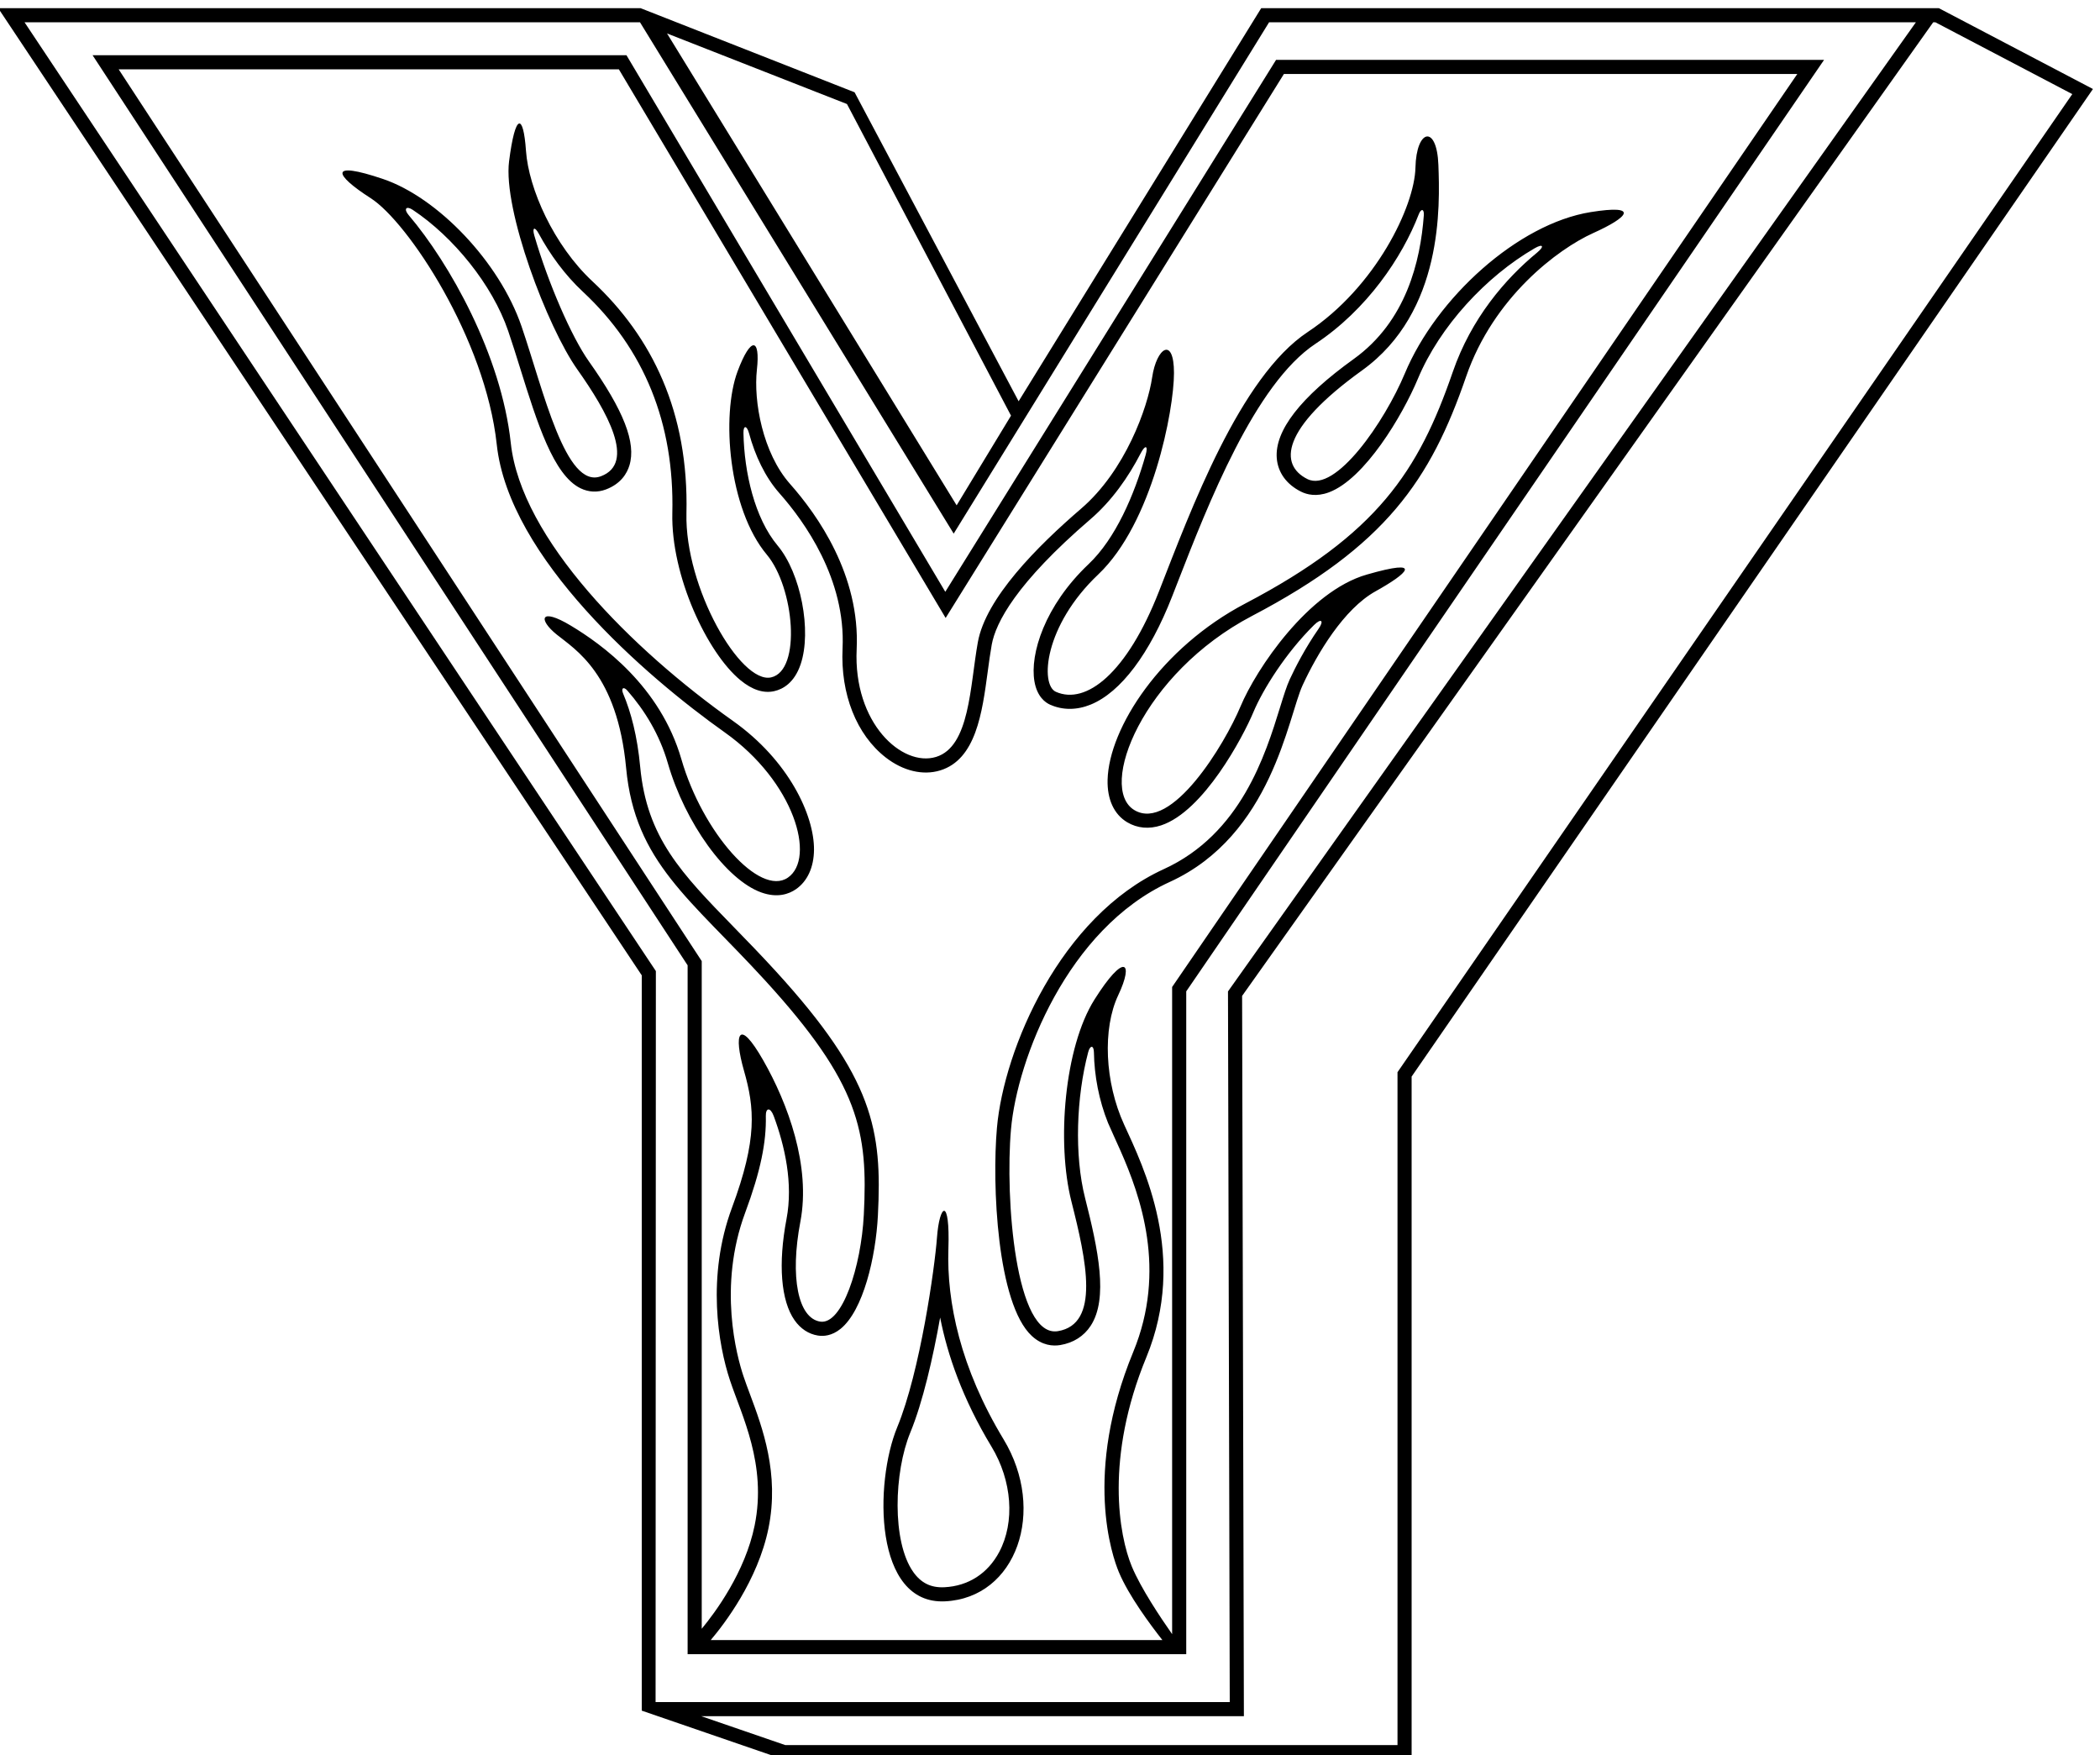
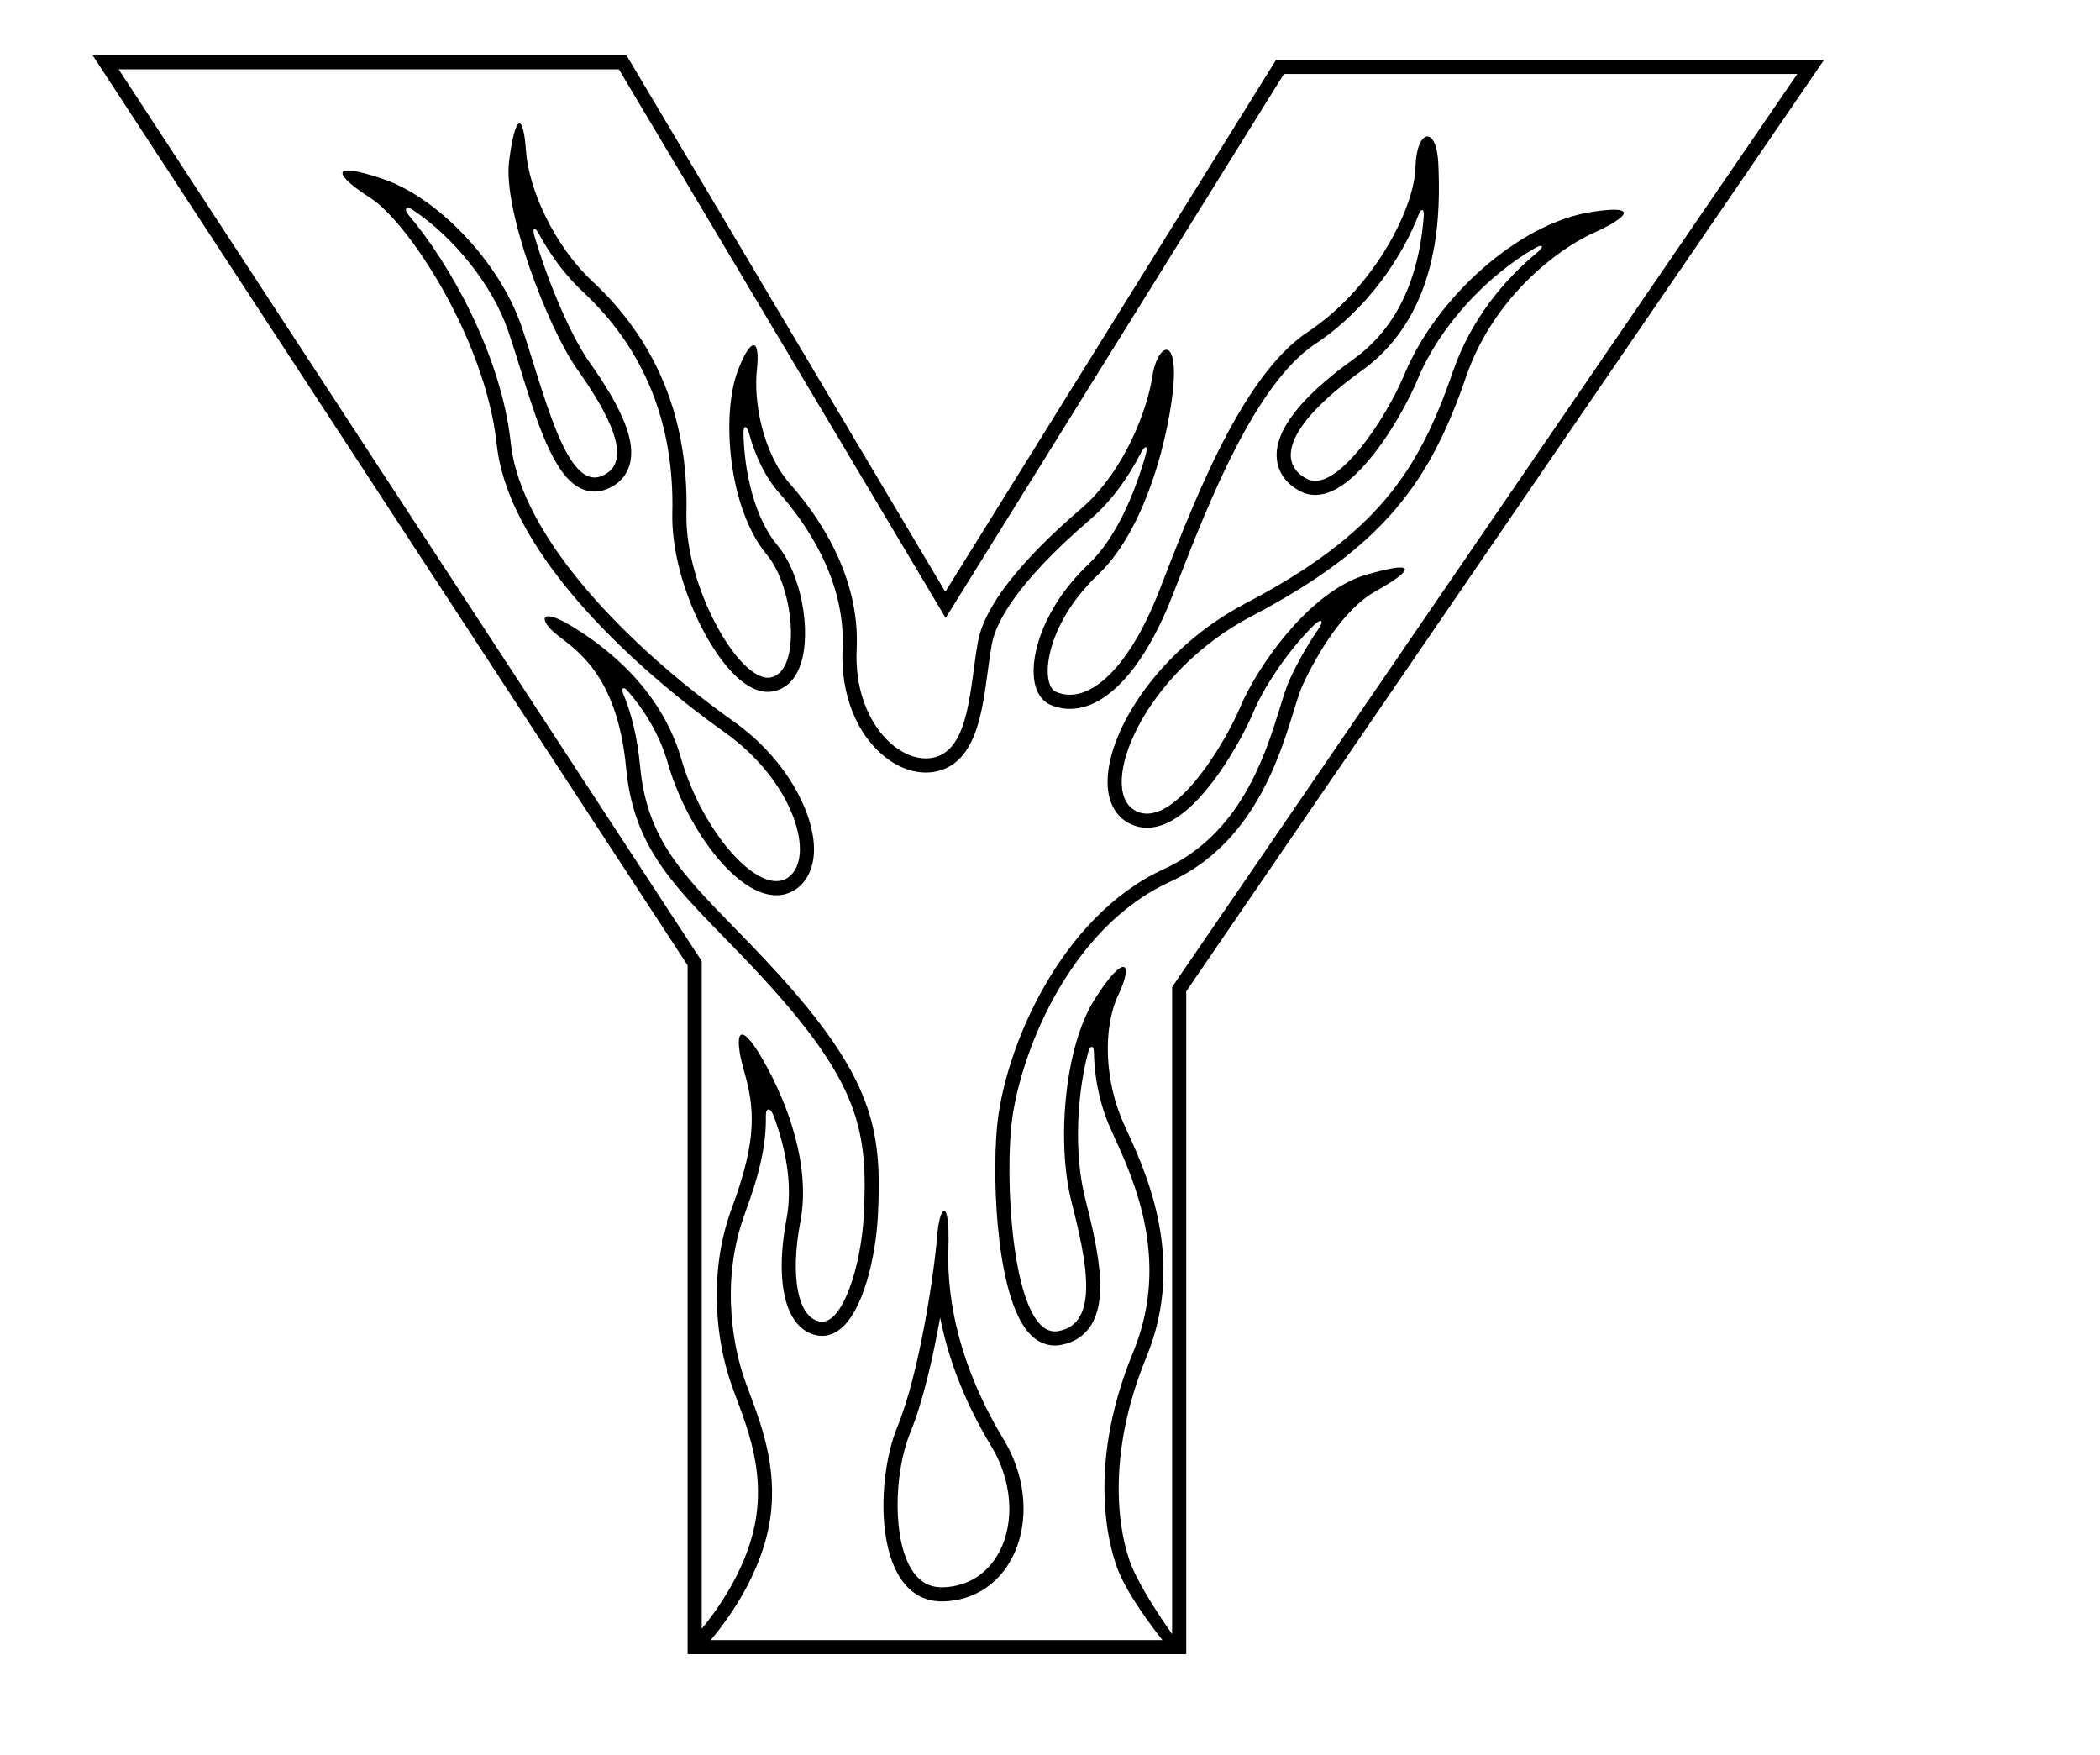
<svg xmlns="http://www.w3.org/2000/svg" version="1.1" id="svg1" width="482.924" height="403.624" viewBox="0 0 482.924 403.624">
  <defs id="defs1" />
  <g id="g1" transform="translate(-165.455,-304.188)">
-     <path id="path1" d="M 4596.42,5638.59 H 3424.71 L 3005.27,4959 2721.63,5493.18 2351.62,5638.59 H 1240.91 L 2353.65,3966.53 V 2695.34 l 244,-83.93 H 3684.78 V 3791.5 L 4862.84,5498.85 Z M 2708.47,5472.88 2992.12,4934.14 2898.1,4779.1 2397.37,5594.88 Z M 1286.46,5614.2 h 1064.15 l 542.39,-884 545.34,884 H 4556.7 l -1189.43,-1675.47 3.05,-1228.54 h -992.77 l 0.5,1263.71 z m 2378.24,-1808.84 -4.32,-6.26 V 2635.8 H 2601.73 l -145.3,49.99 h 938.35 l -3.09,1245.18 1194.94,1683.23 h 3.78 L 4827.11,5490.04 3664.7,3805.36" style="fill:#000000;fill-opacity:1;fill-rule:nonzero;stroke:none" transform="matrix(0.133,0,0,-0.133,0,1056)" />
    <path id="path2" d="m 2432.95,2792.94 h 862.14 v 1145.9 l 1102.86,1610.4 h -947.53 l -571.94,-919.63 -551.26,927.65 H 1404.09 L 2432.95,3983.87 Z m 39.93,24.4 c 22.64,26.64 81.5,102.75 99.91,193.47 19.15,94.39 -10.38,173.55 -31.94,231.36 -4.24,11.35 -8.24,22.07 -11.51,31.91 -11.27,33.89 -44.35,154.4 3.18,282.23 26.88,72.32 36.68,122.49 35.66,166.88 -0.34,14.8 7.86,15.75 13.66,0.1 19.18,-51.77 33.85,-116.42 22.11,-178.04 -14.77,-77.54 -9.71,-141.29 13.88,-174.9 10.38,-14.79 24.35,-23.97 40.39,-26.53 9.48,-1.52 23.98,-0.74 39.21,11.6 39.11,31.67 60.87,123.86 64.54,196.11 7.5,147.42 -7.5,237.15 -176.84,422.43 -25.62,28.02 -49.36,52.42 -72.33,76 -90.56,92.99 -150.39,154.42 -161.85,277.1 -4.94,52.89 -15.79,94 -29.42,126.42 -4.07,9.67 0.74,12.82 7.28,5.33 29.79,-34.11 55.49,-75.51 69.95,-125.52 29.96,-103.61 100.96,-201.77 161.64,-223.48 28.09,-10.05 47.98,-2.54 59.72,5.53 20.01,13.76 31.15,38.06 31.37,68.41 0.42,59.09 -43.25,153.95 -140.13,222.63 -173.97,123.32 -366.25,314.29 -384.15,480.42 -16.41,152.24 -106.14,311.24 -176.46,393.9 -9.32,10.96 -4.25,16.67 6.94,9.23 70.4,-46.79 137.69,-129.6 164.97,-209.26 6.84,-19.97 13.61,-41.65 20.77,-64.6 29.64,-94.96 57.63,-184.66 104.25,-207.45 14.08,-6.89 29.25,-7.62 43.88,-2.14 26.17,9.81 36.6,27.97 40.74,41.47 12.02,39.14 -9.62,94.72 -70.17,180.21 -29.76,42.01 -70.21,134.76 -94.2,217.3 -4.09,14.09 0.7,16.06 7.46,3.61 19.66,-36.26 45.24,-71.59 76.43,-100.66 106.34,-99.09 158.39,-227.8 154.71,-382.55 -2.58,-108.02 60.12,-241.78 117.9,-289.2 20.25,-16.62 39.84,-22.96 58.21,-18.85 14.81,3.32 34.75,14.06 45.72,46.44 19.56,57.75 0.27,157.44 -39.7,205.15 -39.89,47.61 -57.8,126.52 -59.15,194.64 -0.29,14.07 5.98,13.21 9.67,-0.42 10.33,-38.22 27.61,-75.49 52.66,-103.77 43.17,-48.74 114.74,-148.41 109.03,-268.26 -3.75,-78.79 24.16,-149.25 74.67,-188.46 30.04,-23.33 64.36,-31.47 94.15,-22.33 61.76,18.96 72.57,99.41 82.12,170.4 2.23,16.59 4.34,32.26 6.98,46.92 6.81,37.86 41.95,106.21 170.65,216.9 36.92,31.75 65.7,72.94 86.88,113.94 7.94,15.37 13.29,13.76 8.57,-2.87 -19.72,-69.29 -51.89,-144.39 -98.71,-188.74 -75.84,-71.85 -101.65,-155.39 -93.55,-202.6 4.58,-26.64 18.96,-36.7 27.12,-40.33 21.9,-9.73 46.26,-9.62 70.45,0.31 51.8,21.29 101.7,87.62 140.51,186.79 l 8.88,22.78 c 53.45,137.24 134.21,344.66 239.04,414.08 89.14,59.05 149.93,149.67 178.5,223.78 4.08,10.59 9.6,9.56 8.77,-1.8 -5.85,-79.49 -30.56,-183.11 -121.08,-248.23 -92.18,-66.3 -136.98,-124.07 -133.16,-171.69 1.98,-24.69 16.88,-45.2 41.95,-57.73 9.98,-5 26.43,-9.26 48.09,-1.22 61.94,23 127.28,132.63 153.92,196.32 38,90.89 117.98,177.08 201.93,225.68 14.39,8.33 17.56,3.52 4.1,-7.58 -54.95,-45.26 -113.85,-113.85 -145.7,-206.31 -59.16,-171.76 -130.86,-280.81 -358.56,-400.17 -146.04,-76.55 -235.82,-215.05 -238.25,-304.73 -0.91,-33.86 11.12,-59.97 33.88,-73.52 17.5,-10.42 37.77,-12.29 58.62,-5.41 73.55,24.27 141.65,152.86 159.7,195.99 16.1,38.46 55.5,101.77 104.8,150.42 12.65,12.48 17.46,7.36 7.86,-6.44 -23.43,-33.67 -40.65,-67.53 -49.81,-87.33 -5.49,-11.87 -10.51,-28.08 -16.86,-48.61 -25.3,-81.8 -67.65,-218.72 -200.96,-279.63 -178.94,-81.76 -276.46,-310.72 -288.55,-447.19 -8.69,-97.98 0.09,-304.12 60.29,-359.87 18.12,-16.78 36.73,-17.84 49.14,-15.77 22.67,3.78 40.86,15.29 52.62,33.29 30.87,47.26 13.05,131.5 -9.66,220.98 -18.8,74.11 -15.14,174.48 5.37,252.09 3.35,12.66 9.72,12.09 9.92,-0.21 0.66,-40.65 8.78,-83.3 24.35,-121.99 1.79,-4.45 16.94,-37.67 21.22,-47.34 35.29,-79.74 80.71,-207.31 22.46,-348.61 -86.89,-210.75 -36.08,-353.94 -25.01,-380.51 17.14,-41.13 54.72,-91.45 75.37,-117.7 z M 1449.2,5532.86 h 864.89 l 565,-948.47 584.89,940.45 h 887.69 L 3270.69,3946.4 V 2827.58 c -20.08,28.61 -54.06,79.43 -69.64,116.85 -22.34,53.6 -46.64,187.97 25.04,361.82 71.67,173.85 -4.85,329.05 -38.4,402.25 -33.55,73.2 -37.59,165.88 -10.14,223.83 27.45,57.95 10.64,74.56 -41.21,-7.79 -51.84,-82.34 -65.7,-246.75 -39.78,-348.93 25.93,-102.18 49.88,-212 -23.32,-224.2 -73.2,-12.2 -91.79,228.94 -81.12,349.41 10.68,120.48 97.49,346.33 274.39,427.16 176.9,80.82 204.55,285.58 229.82,340.18 25.27,54.59 71.19,131.83 126.09,162.33 54.9,30.5 85.25,57.81 -15.4,28.83 -100.65,-28.97 -190.74,-162.56 -218.19,-228.13 -27.45,-65.58 -119.28,-217.17 -183.33,-179.05 -64.05,38.13 14.12,236.56 203.22,335.68 231.68,121.45 308.9,235.57 370.3,413.83 47.28,137.25 158.84,220.73 219.84,248.18 61,27.45 80.83,49.91 -4.57,36.19 -125.43,-20.16 -266.41,-147.82 -321.18,-278.79 -35.08,-83.88 -119.79,-207.1 -168.59,-182.7 -48.8,24.4 -46.24,86.52 94.55,187.8 140.79,101.28 134.6,285.19 132,355.3 -2.6,70.11 -38.14,62.35 -39.67,-4.75 -1.52,-67.1 -68.82,-206.38 -186.24,-284.15 -117.43,-77.78 -202.28,-308.02 -257.18,-448.32 -55.35,-141.45 -126.01,-196.94 -178.32,-173.7 -27.45,12.2 -20.51,114.05 73.3,202.92 93.8,88.87 130.94,284.11 130.94,348.16 0,64.05 -30.15,44.19 -37.78,-7.66 -7.62,-51.85 -46.34,-161.04 -122.59,-226.61 -76.25,-65.57 -165.03,-154.82 -178.76,-231.07 -13.72,-76.25 -13.78,-180.37 -72.24,-198.32 -58.47,-17.95 -143.39,58.2 -137.28,186.3 6.09,128.1 -67.87,232.22 -115.15,285.59 -47.28,53.38 -63.44,142.88 -57.34,197.78 6.1,54.9 -10.52,58 -33.39,-3 -28.46,-75.89 -15.93,-237.68 50.58,-317.07 47.28,-56.43 60.34,-200.25 7.37,-212.1 -52.98,-11.86 -149.45,155.55 -146.4,283.65 4.15,174.44 -59.07,304.63 -162.46,400.98 -67.1,62.52 -110.41,160.24 -114.99,225.81 -4.57,65.57 -18.56,65.66 -29.23,-18.21 -10.67,-83.88 66.13,-286.61 117.98,-359.81 51.85,-73.2 101.77,-161.85 40.77,-184.73 -60.99,-22.87 -99.12,147.93 -137.24,259.26 -38.13,111.32 -144.88,222.65 -239.43,254.67 -94.55,32.03 -85.28,7.84 -21.16,-33.29 64.11,-41.12 198.06,-242.73 217.79,-425.77 21.19,-196.61 257.76,-400.94 394.3,-497.72 120.48,-85.4 157.84,-217.47 109.05,-251.02 -48.8,-33.55 -147.5,78.05 -184.1,204.62 -36.6,126.57 -137.97,199.1 -191.35,231.12 -53.37,32.02 -56.47,10.58 -24.44,-15.34 32.02,-25.93 104.99,-67.89 120.24,-231.06 15.25,-163.17 110.84,-225.47 240.47,-367.29 163.51,-178.9 177.77,-261.41 170.49,-404.73 -4.58,-89.98 -37.41,-190.96 -75.53,-184.86 -38.13,6.1 -52.46,76.7 -34.16,172.78 18.3,96.07 -21.62,204.36 -64.32,279.08 -42.71,74.73 -51.47,45.86 -33.17,-18.19 18.3,-64.05 23.44,-117.81 -20.79,-236.76 -44.22,-118.95 -23.76,-237.38 -3.45,-298.44 20.3,-61.06 64.04,-145.49 42.69,-250.72 -16.47,-81.19 -68.54,-151.03 -91.53,-178.79 V 3991.14 L 1449.2,5532.86" style="fill:#000000;fill-opacity:1;fill-rule:nonzero;stroke:none" transform="matrix(0.133,0,0,-0.133,0,1056)" />
    <path id="path3" d="m 2883.84,3493.43 c 3.05,91.5 -15.44,77.86 -19.73,19.76 -3.85,-52.06 -29.06,-231.74 -68.72,-327.81 -39.64,-96.08 -40.8,-307.17 82.72,-301.07 123.53,6.1 175.86,156.55 101.14,280.08 -74.73,123.52 -98.45,237.54 -95.41,329.04 z m 87.88,-523.83 c -19.8,-37.24 -53.47,-58.88 -94.81,-60.92 -23.21,-1.14 -40.34,7.27 -53.9,26.49 -37.12,52.63 -33.2,172.71 -5.06,240.9 21.63,52.4 39.29,129.75 51.62,198.88 12.58,-64.31 38.61,-140.23 88.79,-223.19 35.64,-58.91 40.88,-130.41 13.36,-182.16" style="fill:#000000;fill-opacity:1;fill-rule:nonzero;stroke:none" transform="matrix(0.133,0,0,-0.133,0,1056)" />
  </g>
</svg>